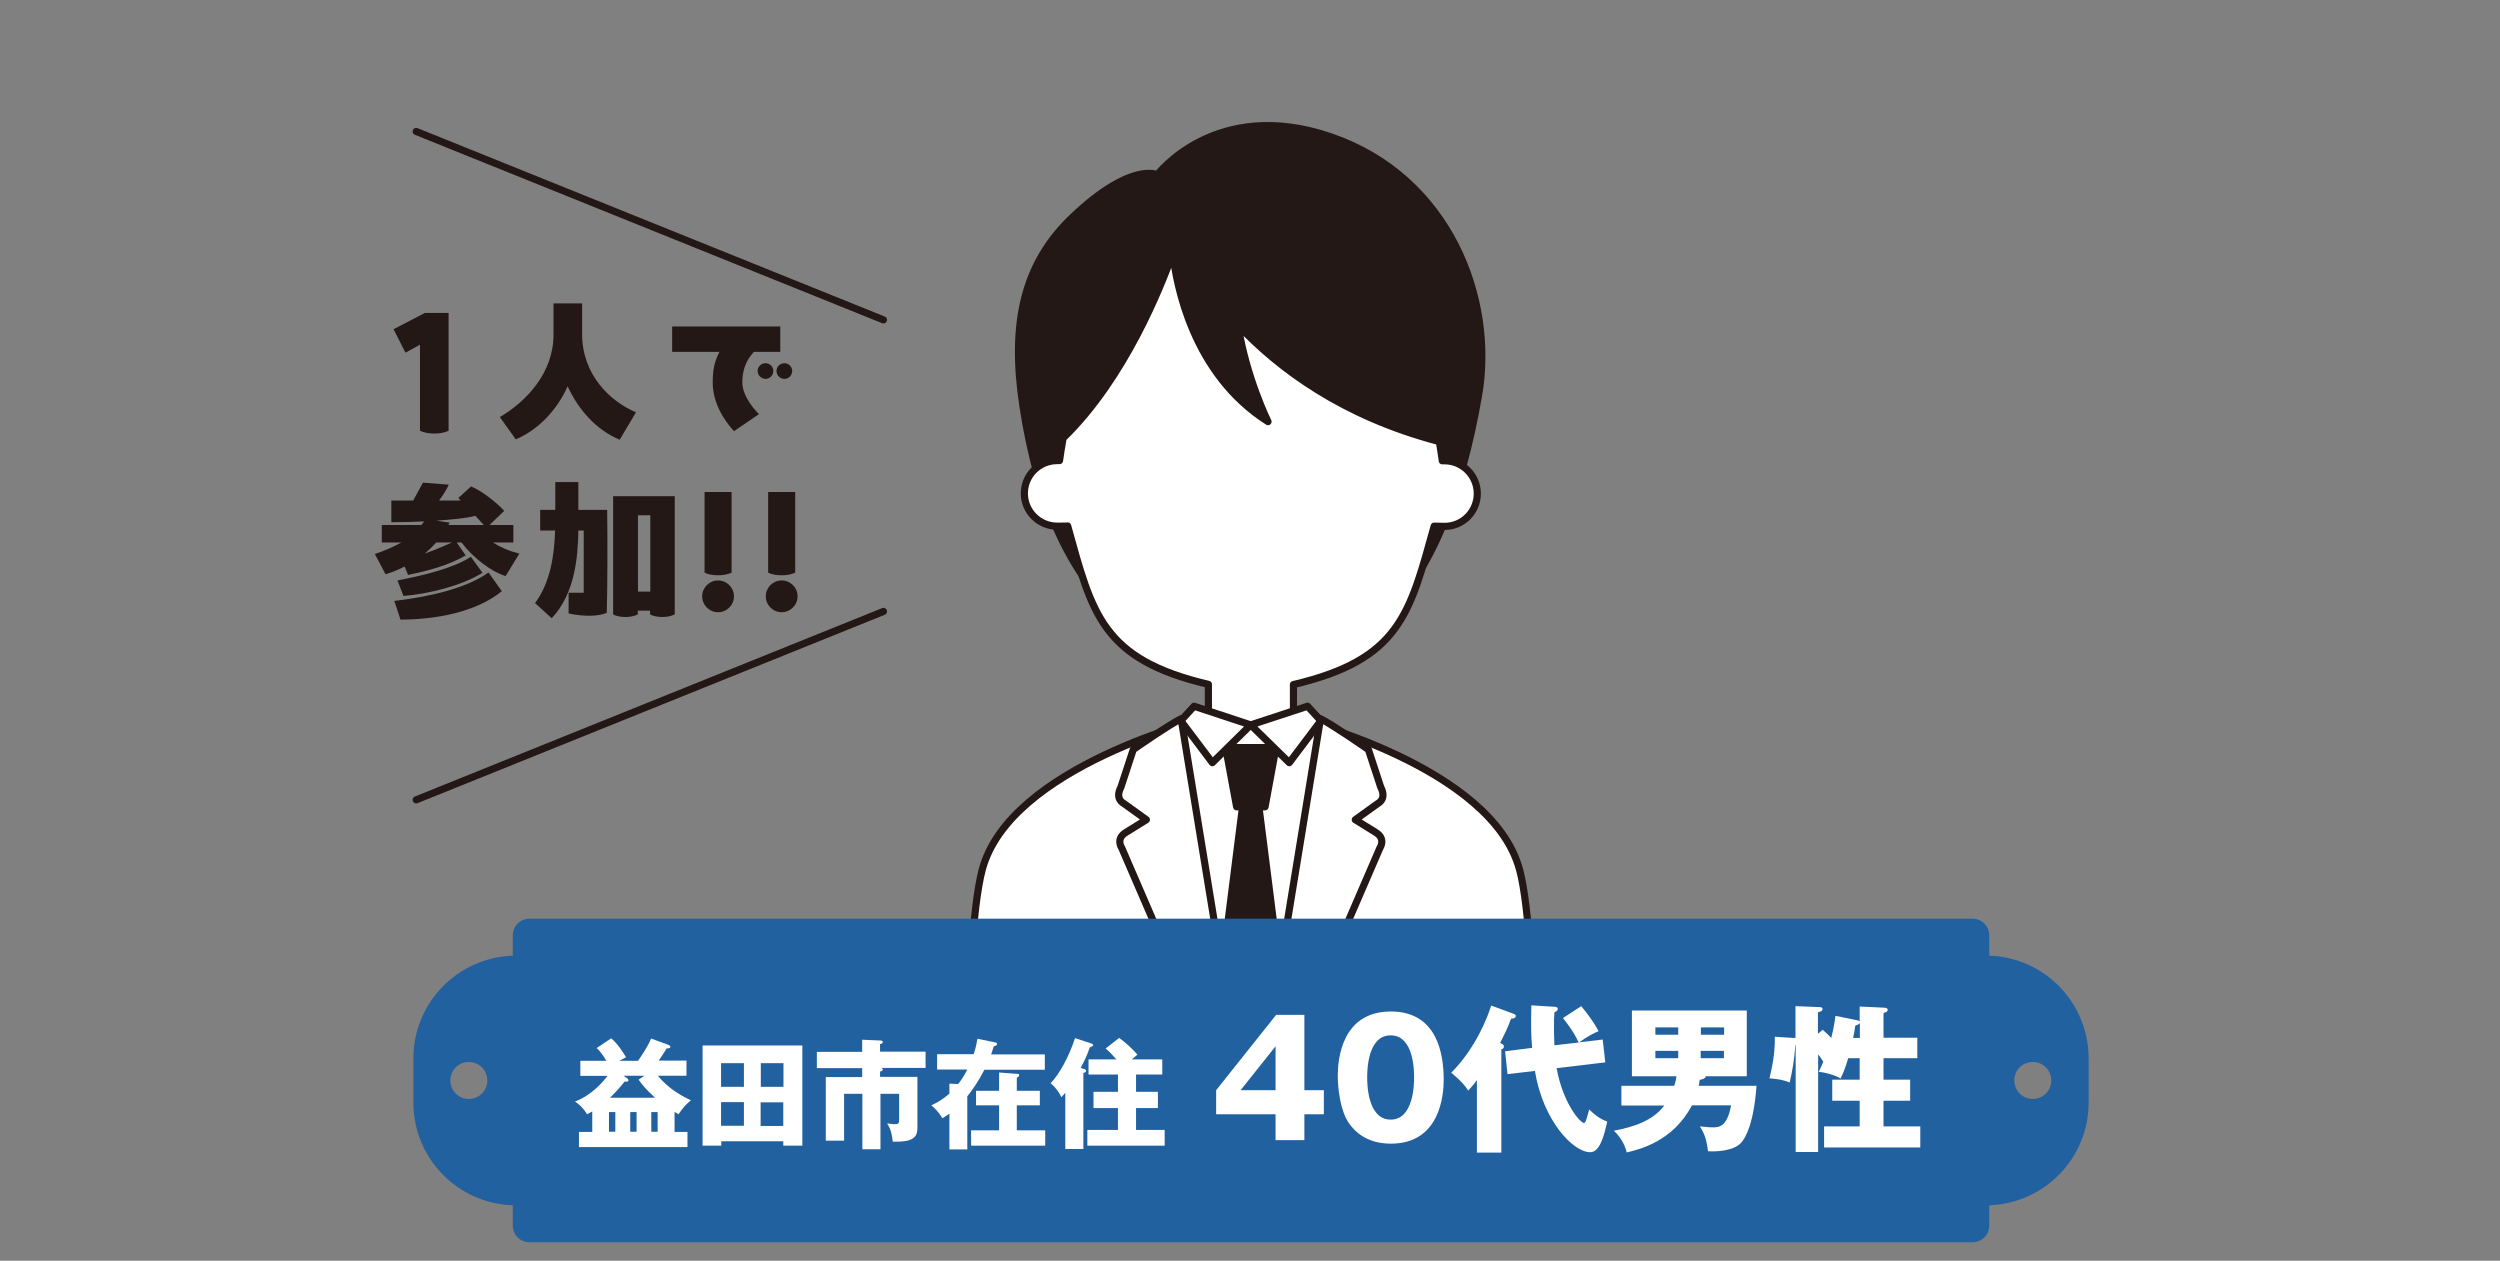
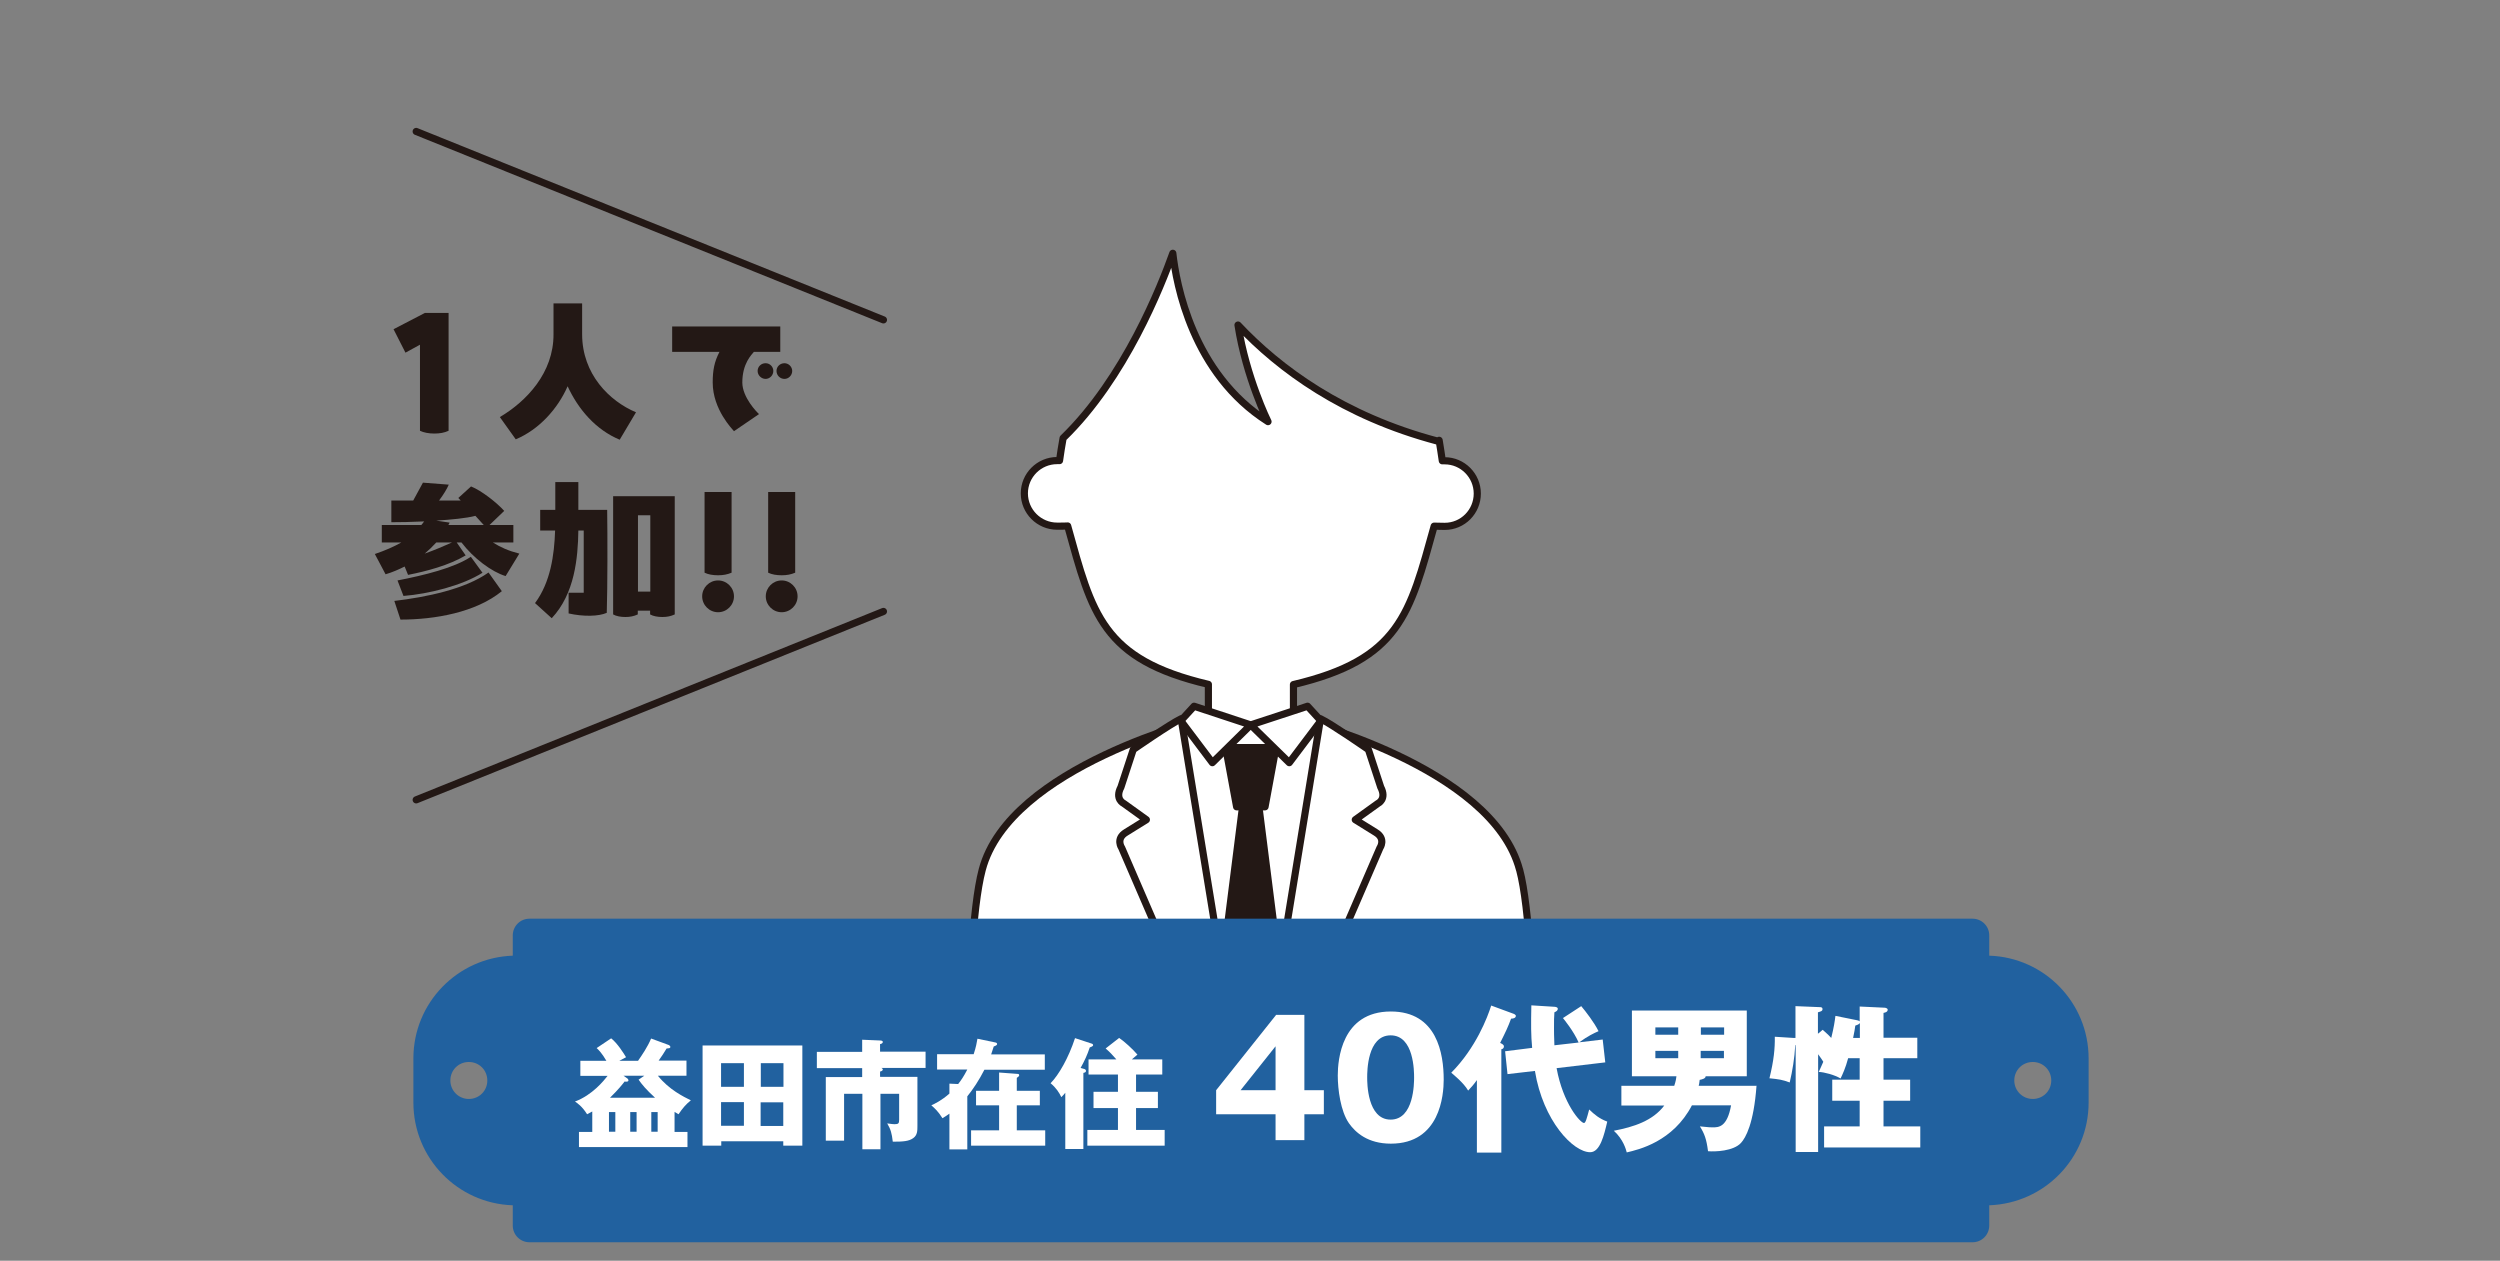
<svg xmlns="http://www.w3.org/2000/svg" width="349" height="176" viewBox="0 0 349 176" fill="none">
  <rect x="0" y="0" width="349" height="176" fill="#808080" stroke="none" />
-   <path d="M142.804 56.694C144.857 70.262 149.574 81.193 158.009 87.963C166.471 94.733 174.6 94.123 174.6 94.123C174.6 94.123 182.729 94.733 191.192 87.963C199.654 81.193 204.037 68.791 206.396 55.252C208.754 41.74 202.289 24.76 185.781 19.1C169.717 13.579 161.56 24.399 161.56 24.399C161.56 24.399 157.953 22.541 149.852 30.198C142.86 36.774 141.056 45.208 142.804 56.694Z" fill="#231815" stroke="#231815" stroke-linecap="round" stroke-linejoin="round" />
  <path d="M212.14 121.452C208.311 106.941 180.954 100.31 180.566 100.171V95.565C195.409 92.07 196.797 85.744 200.209 73.453C200.376 73.453 201.513 73.481 201.68 73.481C204.205 73.481 206.23 71.427 206.23 68.903C206.23 66.378 204.177 64.325 201.68 64.325C201.569 64.325 201.458 64.325 201.347 64.325C201.208 63.381 201.069 62.438 200.903 61.467C200.82 61.523 200.764 61.55 200.681 61.578C187.502 58.082 178.596 51.507 172.825 45.375C173.963 52.7 177.015 58.859 177.015 58.859C166.471 52.172 164.196 39.632 163.725 35.359C162.116 39.881 157.038 52.811 148.41 61.162C148.215 62.244 148.049 63.298 147.91 64.297C147.799 64.297 147.688 64.297 147.577 64.297C145.052 64.297 142.999 66.35 142.999 68.875C142.999 71.4 145.052 73.453 147.577 73.453C147.744 73.453 148.909 73.453 149.048 73.425C152.46 85.716 153.848 92.042 168.691 95.538V100.143C168.303 100.282 140.946 106.913 137.117 121.424C134.315 131.995 135.036 170.671 135.036 170.671H214.221C214.221 170.671 214.942 131.995 212.14 121.424V121.452Z" fill="white" stroke="#231815" stroke-linecap="round" stroke-linejoin="round" />
  <path d="M176.599 112.629H172.631L171.105 104.361H178.125L176.599 112.629Z" fill="#231815" stroke="#231815" stroke-linecap="round" stroke-linejoin="round" />
  <path d="M173.38 113.24L169.024 147.7L174.601 158.742L180.178 147.7L175.822 113.24H173.38Z" fill="#231815" stroke="#231815" stroke-linecap="round" stroke-linejoin="round" />
  <path d="M182.536 98.59L174.601 101.198L179.983 106.469L184.395 100.615L182.536 98.59Z" fill="white" stroke="#231815" stroke-linecap="round" stroke-linejoin="round" />
  <path d="M166.695 98.59L174.602 101.198L169.247 106.469L164.836 100.615L166.695 98.59Z" fill="white" stroke="#231815" stroke-linecap="round" stroke-linejoin="round" />
  <path d="M174.602 160.1L192.636 118.372C192.636 118.372 193.524 117.095 192.054 116.207L189.196 114.432L192.359 112.157C192.359 112.157 193.635 111.574 192.747 109.882L191.027 104.638C191.027 104.638 185.922 101.087 184.34 100.337L174.574 160.128L174.602 160.1Z" fill="white" stroke="#231815" stroke-linecap="round" stroke-linejoin="round" />
  <path d="M174.627 160.1L156.593 118.372C156.593 118.372 155.705 117.095 157.176 116.207L160.033 114.432L156.87 112.157C156.87 112.157 155.594 111.574 156.482 109.882L158.202 104.638C158.202 104.638 163.307 101.087 164.889 100.337L174.655 160.128L174.627 160.1Z" fill="white" stroke="#231815" stroke-linecap="round" stroke-linejoin="round" />
  <path d="M200.042 144.84H190.248" stroke="#231815" stroke-linecap="round" stroke-linejoin="round" />
  <path d="M277.699 133.411V130.581C277.699 129.277 276.644 128.25 275.368 128.25H73.912C72.608 128.25 71.582 129.305 71.582 130.581V133.411C63.868 133.688 57.709 139.987 57.709 147.755V153.915C57.709 161.683 63.868 168.009 71.582 168.259V171.089C71.582 172.393 72.636 173.419 73.912 173.419H275.368C276.672 173.419 277.699 172.365 277.699 171.089V168.259C285.412 167.981 291.571 161.683 291.571 153.915V147.755C291.571 139.987 285.412 133.661 277.699 133.411ZM65.45 153.415C64.035 153.415 62.87 152.277 62.87 150.835C62.87 149.392 64.007 148.254 65.45 148.254C66.893 148.254 68.03 149.392 68.03 150.835C68.03 152.277 66.893 153.415 65.45 153.415ZM283.775 153.415C282.36 153.415 281.195 152.277 281.195 150.835C281.195 149.392 282.332 148.254 283.775 148.254C285.218 148.254 286.355 149.392 286.355 150.835C286.355 152.277 285.218 153.415 283.775 153.415Z" fill="#21619F" />
  <path d="M89.09 148.059C89.59 147.338 90.394 146.172 90.894 144.979L93.391 145.895C93.391 145.895 93.585 146.034 93.585 146.145C93.585 146.339 93.419 146.339 93.058 146.367C92.586 147.144 92.475 147.31 91.948 148.059H95.832V150.168H91.837C93.419 152.138 95.444 153.109 96.443 153.608C95.749 154.163 95.278 154.718 94.723 155.55C94.639 155.495 94.251 155.273 94.168 155.217V158.02H95.971V160.128H80.823V158.02H82.681V155.162C82.404 155.301 82.237 155.412 81.96 155.55C81.266 154.44 80.6 153.997 80.268 153.775C82.709 152.859 84.291 150.861 84.818 150.195H81.017V148.087H84.651C84.041 147.033 83.541 146.533 83.292 146.311L85.317 144.952C86.177 145.618 87.065 147.033 87.398 147.587C87.287 147.643 87.204 147.698 86.455 148.087H89.09V148.059ZM85.9 155.245H85.012V157.992H85.9V155.245ZM87.037 150.168L87.62 150.584C87.62 150.584 87.731 150.723 87.731 150.778C87.731 150.889 87.703 151 87.454 151C87.37 151 87.259 151 87.204 150.972C86.899 151.361 86.344 152.082 85.151 153.248H91.449C90.145 152.055 89.618 151.389 89.146 150.723L89.951 150.168H87.037ZM87.981 157.992H88.868V155.245H87.981V157.992ZM90.922 157.992H91.809V155.245H90.922V157.992Z" fill="white" />
  <path d="M100.688 159.322V159.932H98.08V145.949H112.008V159.932H109.345V159.322H100.66H100.688ZM103.851 151.72V148.418H100.66V151.72H103.851ZM103.851 157.158V153.856H100.66V157.158H103.851ZM109.372 151.72V148.418H106.209V151.72H109.372ZM106.182 153.884V157.185H109.345V153.884H106.182Z" fill="white" />
  <path d="M122.939 150.335H128.072V157.16C128.072 157.854 128.072 158.464 127.489 158.88C126.879 159.324 126.074 159.38 124.632 159.38C124.493 158.187 124.354 157.687 123.855 156.827C124.465 156.91 124.659 156.938 124.881 156.938C125.409 156.938 125.52 156.827 125.52 156.328V152.693H122.912V160.434H120.387V152.693H117.834V159.241H115.282V150.363H120.359V149.114H114.033V146.839H120.359V145.146L122.995 145.258C122.995 145.258 123.244 145.313 123.244 145.452C123.244 145.646 123.023 145.729 122.856 145.757V146.811H129.21V149.086H123.05C123.05 149.086 123.244 149.197 123.244 149.28C123.244 149.475 123.023 149.558 122.856 149.586V150.307L122.939 150.335Z" fill="white" />
  <path d="M145.856 147.198V149.334H137.422C136.672 150.805 135.84 152.053 135.035 153.052V160.46H132.538V155.466C132.095 155.771 131.9 155.91 131.567 156.104C130.957 155.133 130.513 154.744 130.014 154.3C130.458 154.106 131.484 153.607 132.538 152.663V151.276L133.759 151.332C134.175 150.805 134.536 150.277 135.035 149.306H130.818V147.17H135.923C136.256 146.171 136.367 145.505 136.451 145.006L138.975 145.533C139.114 145.561 139.197 145.644 139.197 145.755C139.197 145.866 139.059 145.977 138.726 146.088C138.531 146.726 138.448 146.948 138.365 147.198H145.884H145.856ZM145.162 152.275V154.3H141.944V157.796H145.912V159.933H135.563V157.796H139.475V154.3H136.256V152.275H139.475V149.723L142.055 149.917C142.194 149.917 142.277 149.972 142.277 150.111C142.277 150.25 142.138 150.333 141.944 150.472V152.275H145.162Z" fill="white" />
  <path d="M151.239 149.195C151.378 149.223 151.6 149.278 151.6 149.5C151.6 149.694 151.461 149.722 151.239 149.778V160.404H148.714V152.552C148.576 152.746 148.27 153.051 148.159 153.162C147.882 152.552 147.41 151.831 146.661 151.22C147.826 150.027 149.158 147.697 150.074 144.922L152.266 145.644C152.46 145.699 152.599 145.755 152.599 145.893C152.599 146.06 152.349 146.143 152.127 146.226C151.794 147.253 151.406 148.085 150.851 149.084L151.239 149.195ZM162.254 147.891V150H158.592V152.413H161.643V154.688H158.592V157.74H162.587V159.932H151.794V157.74H156.067V154.688H152.654V152.413H156.067V150H151.96V147.891H155.845C155.234 147.197 154.985 146.92 154.347 146.365L156.233 144.895C157.01 145.422 158.148 146.476 158.786 147.225C158.48 147.475 158.314 147.613 158.009 147.891H162.198H162.254Z" fill="white" />
  <path d="M178.124 141.679H182.091V152.194H184.81V155.551H182.091V159.158H178.068V155.551H169.772V152.194L178.124 141.706V141.679ZM178.068 152.194V146.062L173.185 152.194H178.068Z" fill="white" />
  <path d="M201.541 150.721C201.541 152.857 201.042 159.655 194.161 159.655C190.942 159.655 189.222 158.101 188.307 156.797C187.141 155.105 186.753 152.081 186.753 150.138C186.753 148.002 187.252 141.205 194.161 141.205C200.625 141.205 201.541 147.114 201.541 150.721ZM190.859 150.416C190.859 151.137 190.859 156.298 194.133 156.298C197.407 156.298 197.407 151.165 197.407 150.416C197.407 149.584 197.407 144.534 194.133 144.534C190.859 144.534 190.859 149.611 190.859 150.416Z" fill="white" />
  <path d="M209.614 160.905H206.174V150.778C205.785 151.333 205.341 151.86 204.953 152.248C204.343 151.166 202.844 149.973 202.595 149.751C206.035 146.283 207.672 141.983 208.171 140.373L211.334 141.539C211.334 141.539 211.612 141.65 211.612 141.816C211.612 142.177 211.085 142.205 210.946 142.205C210.53 143.342 210.197 144.036 209.42 145.59C209.697 145.728 209.947 145.839 209.947 146.089C209.947 146.339 209.753 146.45 209.587 146.477V160.932L209.614 160.905ZM220.379 145.534C219.658 143.897 218.298 142.26 218.187 142.121L220.74 140.457C221.35 141.178 222.571 142.759 223.154 143.953C222.516 144.23 221.683 144.618 220.462 145.506L223.736 145.118L224.097 148.308L217.3 149.113C218.215 154.107 220.629 156.771 221.128 156.771C221.35 156.771 221.517 156.133 221.85 154.884C222.599 155.605 223.265 156.16 224.374 156.576C223.931 158.463 223.376 160.849 221.988 160.849C219.63 160.849 215.413 156.493 214.275 149.502L210.447 149.946L210.114 146.755L213.887 146.283C213.72 144.507 213.721 143.037 213.776 140.346L216.883 140.54C217.133 140.54 217.466 140.595 217.466 140.817C217.466 141.095 217.244 141.206 216.994 141.317C216.939 142.01 216.939 142.482 216.939 143.536C216.939 143.758 216.939 144.813 216.994 145.922L220.407 145.534H220.379Z" fill="white" />
  <path d="M245.211 151.554C244.822 156.881 243.685 158.851 243.047 159.544C241.993 160.71 239.412 160.793 238.441 160.71C238.219 158.99 237.942 158.268 237.304 157.242C238.635 157.38 238.774 157.38 239.079 157.38C239.912 157.38 241.105 157.38 241.66 154.301H236.194C233.558 159.378 228.758 160.488 227.094 160.876C226.983 160.46 226.622 159.073 225.29 157.852C228.065 157.325 230.728 156.465 232.337 154.328H226.344V151.582H233.725C233.947 150.916 234.002 150.527 234.03 150.25H227.815V141.066H243.851V150.25H238.108C238.108 150.583 237.553 150.694 237.276 150.749C237.22 151.221 237.193 151.387 237.137 151.582H245.156L245.211 151.554ZM234.279 144.451V143.425H231.089V144.451H234.279ZM231.089 146.699V147.725H234.279V146.699H231.089ZM240.688 144.451V143.425H237.442V144.451H240.688ZM237.415 146.699V147.725H240.661V146.699H237.415Z" fill="white" />
  <path d="M259.249 142.426C259.249 142.426 259.554 142.482 259.61 142.593V140.512L263.161 140.679C263.161 140.679 263.522 140.734 263.522 140.956C263.522 141.317 263.05 141.372 262.939 141.4V144.868H267.656V147.726H262.939V150.722H266.657V153.663H262.939V157.242H268.072V160.183H254.644V157.242H259.61V153.663H255.781V150.722H259.61V147.726H258.001C257.64 149.085 257.224 149.973 256.946 150.556C256.114 150.056 254.671 149.668 253.894 149.64C254.061 149.307 254.172 149.03 254.533 148.225C254.338 147.892 254.283 147.837 253.811 147.171V160.821H250.676V145.895H250.62C250.51 147.781 250.232 149.446 249.844 151.111C248.789 150.722 248.373 150.667 247.014 150.528C247.624 148.059 247.791 146.366 247.763 144.729L250.371 144.896C250.371 144.896 250.593 144.896 250.648 144.896V140.457L254.005 140.595C254.172 140.595 254.422 140.595 254.422 140.873C254.422 141.15 254.172 141.206 253.783 141.317V144.313L254.449 143.758C255.143 144.369 255.393 144.618 255.642 144.896C256.003 143.453 256.142 142.51 256.225 141.816L259.249 142.426ZM259.61 142.843C259.499 143.009 259.249 143.092 259 143.176C258.944 143.62 258.861 144.119 258.694 144.896H259.638V142.843H259.61Z" fill="white" />
  <path d="M62.623 43.71V60.136C62.04 60.413 61.374 60.524 60.625 60.524C59.876 60.524 59.127 60.385 58.628 60.136V48.122L56.602 49.232L54.938 45.958L59.321 43.683H62.623V43.71Z" fill="#231815" />
  <path d="M88.785 57.556L86.51 61.385C83.18 59.998 80.739 57.168 79.24 53.922C77.853 57.085 75.245 59.97 71.999 61.33L69.779 58.222C73.497 56.03 77.298 52.035 77.27 46.653V42.352H81.266V46.653C81.266 52.257 85.094 56.002 88.785 57.556Z" fill="#231815" />
  <path d="M105.959 57.807L102.463 60.193C102.268 59.943 99.494 57.169 99.494 53.395C99.494 51.703 99.716 50.51 100.437 49.123H93.834V45.571H108.927V49.123H105.237C104.932 49.511 103.628 50.732 103.628 53.395C103.628 55.476 105.681 57.557 105.931 57.779L105.959 57.807ZM107.956 51.786C107.956 52.397 107.457 52.896 106.874 52.896C106.291 52.896 105.764 52.397 105.764 51.786C105.764 51.176 106.264 50.704 106.874 50.704C107.485 50.704 107.956 51.203 107.956 51.786ZM110.592 51.786C110.592 52.397 110.093 52.896 109.51 52.896C108.9 52.896 108.4 52.397 108.4 51.786C108.4 51.176 108.9 50.704 109.51 50.704C110.093 50.704 110.592 51.203 110.592 51.786Z" fill="#231815" />
  <path d="M72.499 77.284L70.584 80.42C68.642 79.837 66.09 77.922 64.425 75.731H63.759L65.008 77.534C62.677 78.921 59.514 79.754 56.962 80.253L56.49 79.088C55.657 79.504 54.77 79.892 53.826 80.17L52.328 77.34C53.799 76.84 54.992 76.313 56.018 75.731H53.299V73.289H58.82C58.959 73.123 59.098 72.956 59.209 72.79C57.461 72.873 55.824 72.901 54.631 72.901V69.876H57.683L59.042 67.379L62.649 67.657C62.4 68.239 61.9 69.072 61.29 69.876H64.314L63.981 69.516L65.757 67.907C67.227 68.489 69.364 70.182 70.39 71.319L68.337 73.289H71.666V75.731H68.809C69.863 76.397 70.973 76.896 72.499 77.284ZM68.198 79.92L70.057 82.528C66.423 85.497 60.707 86.496 55.907 86.496L55.047 83.888C59.514 83.361 64.924 82.251 68.198 79.92ZM67.366 79.948C64.536 81.751 59.819 82.917 56.323 83.194L55.491 81.03C59.209 80.308 63.398 79.282 65.729 77.728L67.366 79.975V79.948ZM63.093 75.731H60.901C60.402 76.285 59.875 76.785 59.292 77.284C60.679 76.785 61.983 76.23 63.093 75.731ZM62.76 72.984L62.594 73.289H67.532L66.367 72.013C65.091 72.346 63.01 72.54 60.901 72.679L62.76 72.956V72.984Z" fill="#231815" />
  <path d="M80.71 71.18H84.761C84.816 75.009 84.816 81.64 84.705 85.552C83.596 86.051 81.459 86.106 79.378 85.635V82.749H81.487V74.065H80.738C80.682 77.866 80.238 82.888 77.02 86.301L74.689 84.192C76.854 81.279 77.381 77.478 77.492 74.065H75.411V71.18H77.519V67.295H80.738V71.18H80.71ZM85.621 69.265H94.194V85.774C93.639 86.023 93.14 86.134 92.474 86.134C91.808 86.134 91.198 86.023 90.754 85.774V85.246H89.034V85.774C88.479 86.023 87.979 86.134 87.314 86.134C86.648 86.134 86.037 86.023 85.593 85.774V69.265H85.621ZM89.061 71.929V82.583H90.782V71.929H89.061Z" fill="#231815" />
  <path d="M98.023 83.249C98.023 82.028 99.022 81.029 100.243 81.029C101.464 81.029 102.463 82.028 102.463 83.249C102.463 84.469 101.464 85.468 100.243 85.468C99.022 85.468 98.023 84.469 98.023 83.249ZM98.356 79.947V68.683H102.13V79.947C101.547 80.197 100.964 80.308 100.243 80.308C99.522 80.308 98.856 80.197 98.356 79.947Z" fill="#231815" />
  <path d="M106.902 83.249C106.902 82.028 107.901 81.029 109.122 81.029C110.343 81.029 111.342 82.028 111.342 83.249C111.342 84.469 110.343 85.468 109.122 85.468C107.901 85.468 106.902 84.469 106.902 83.249ZM107.235 79.947V68.683H111.009V79.947C110.426 80.197 109.843 80.308 109.122 80.308C108.401 80.308 107.735 80.197 107.235 79.947Z" fill="#231815" />
  <path d="M58.1 111.659L123.328 85.357" stroke="#231815" stroke-linecap="round" stroke-linejoin="round" />
  <path d="M58.1 18.352L123.328 44.654" stroke="#231815" stroke-linecap="round" stroke-linejoin="round" />
</svg>